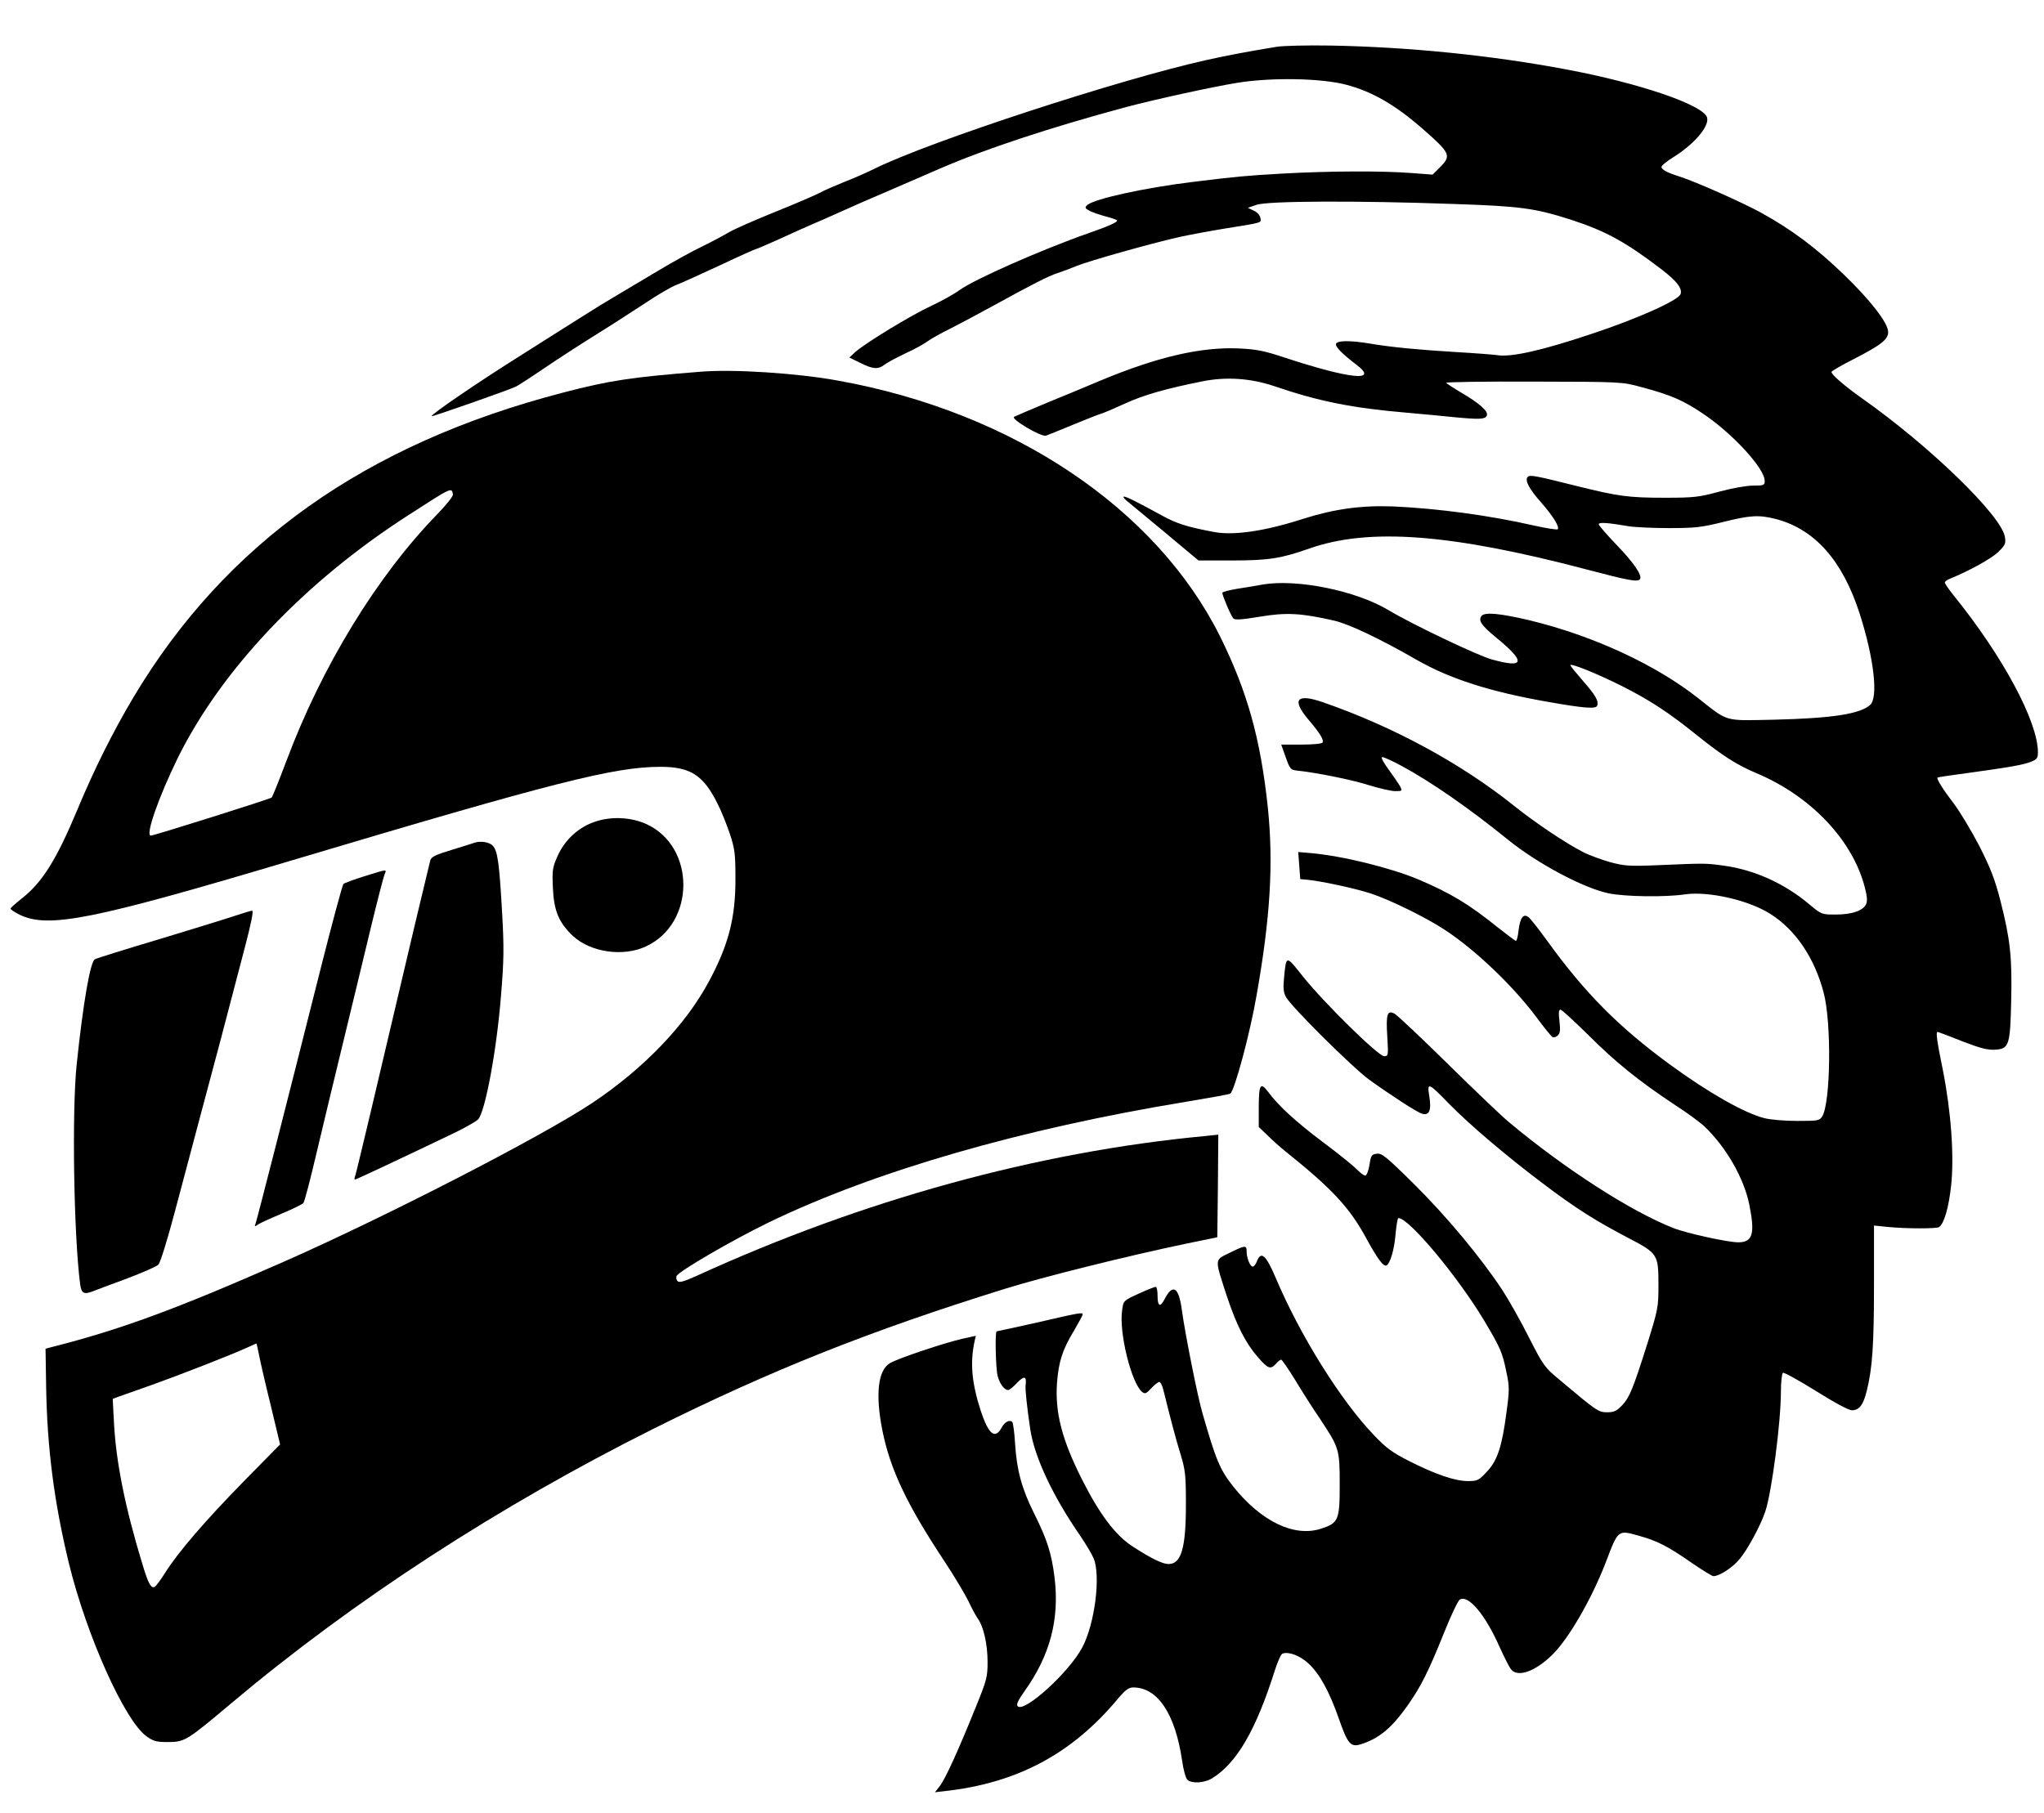
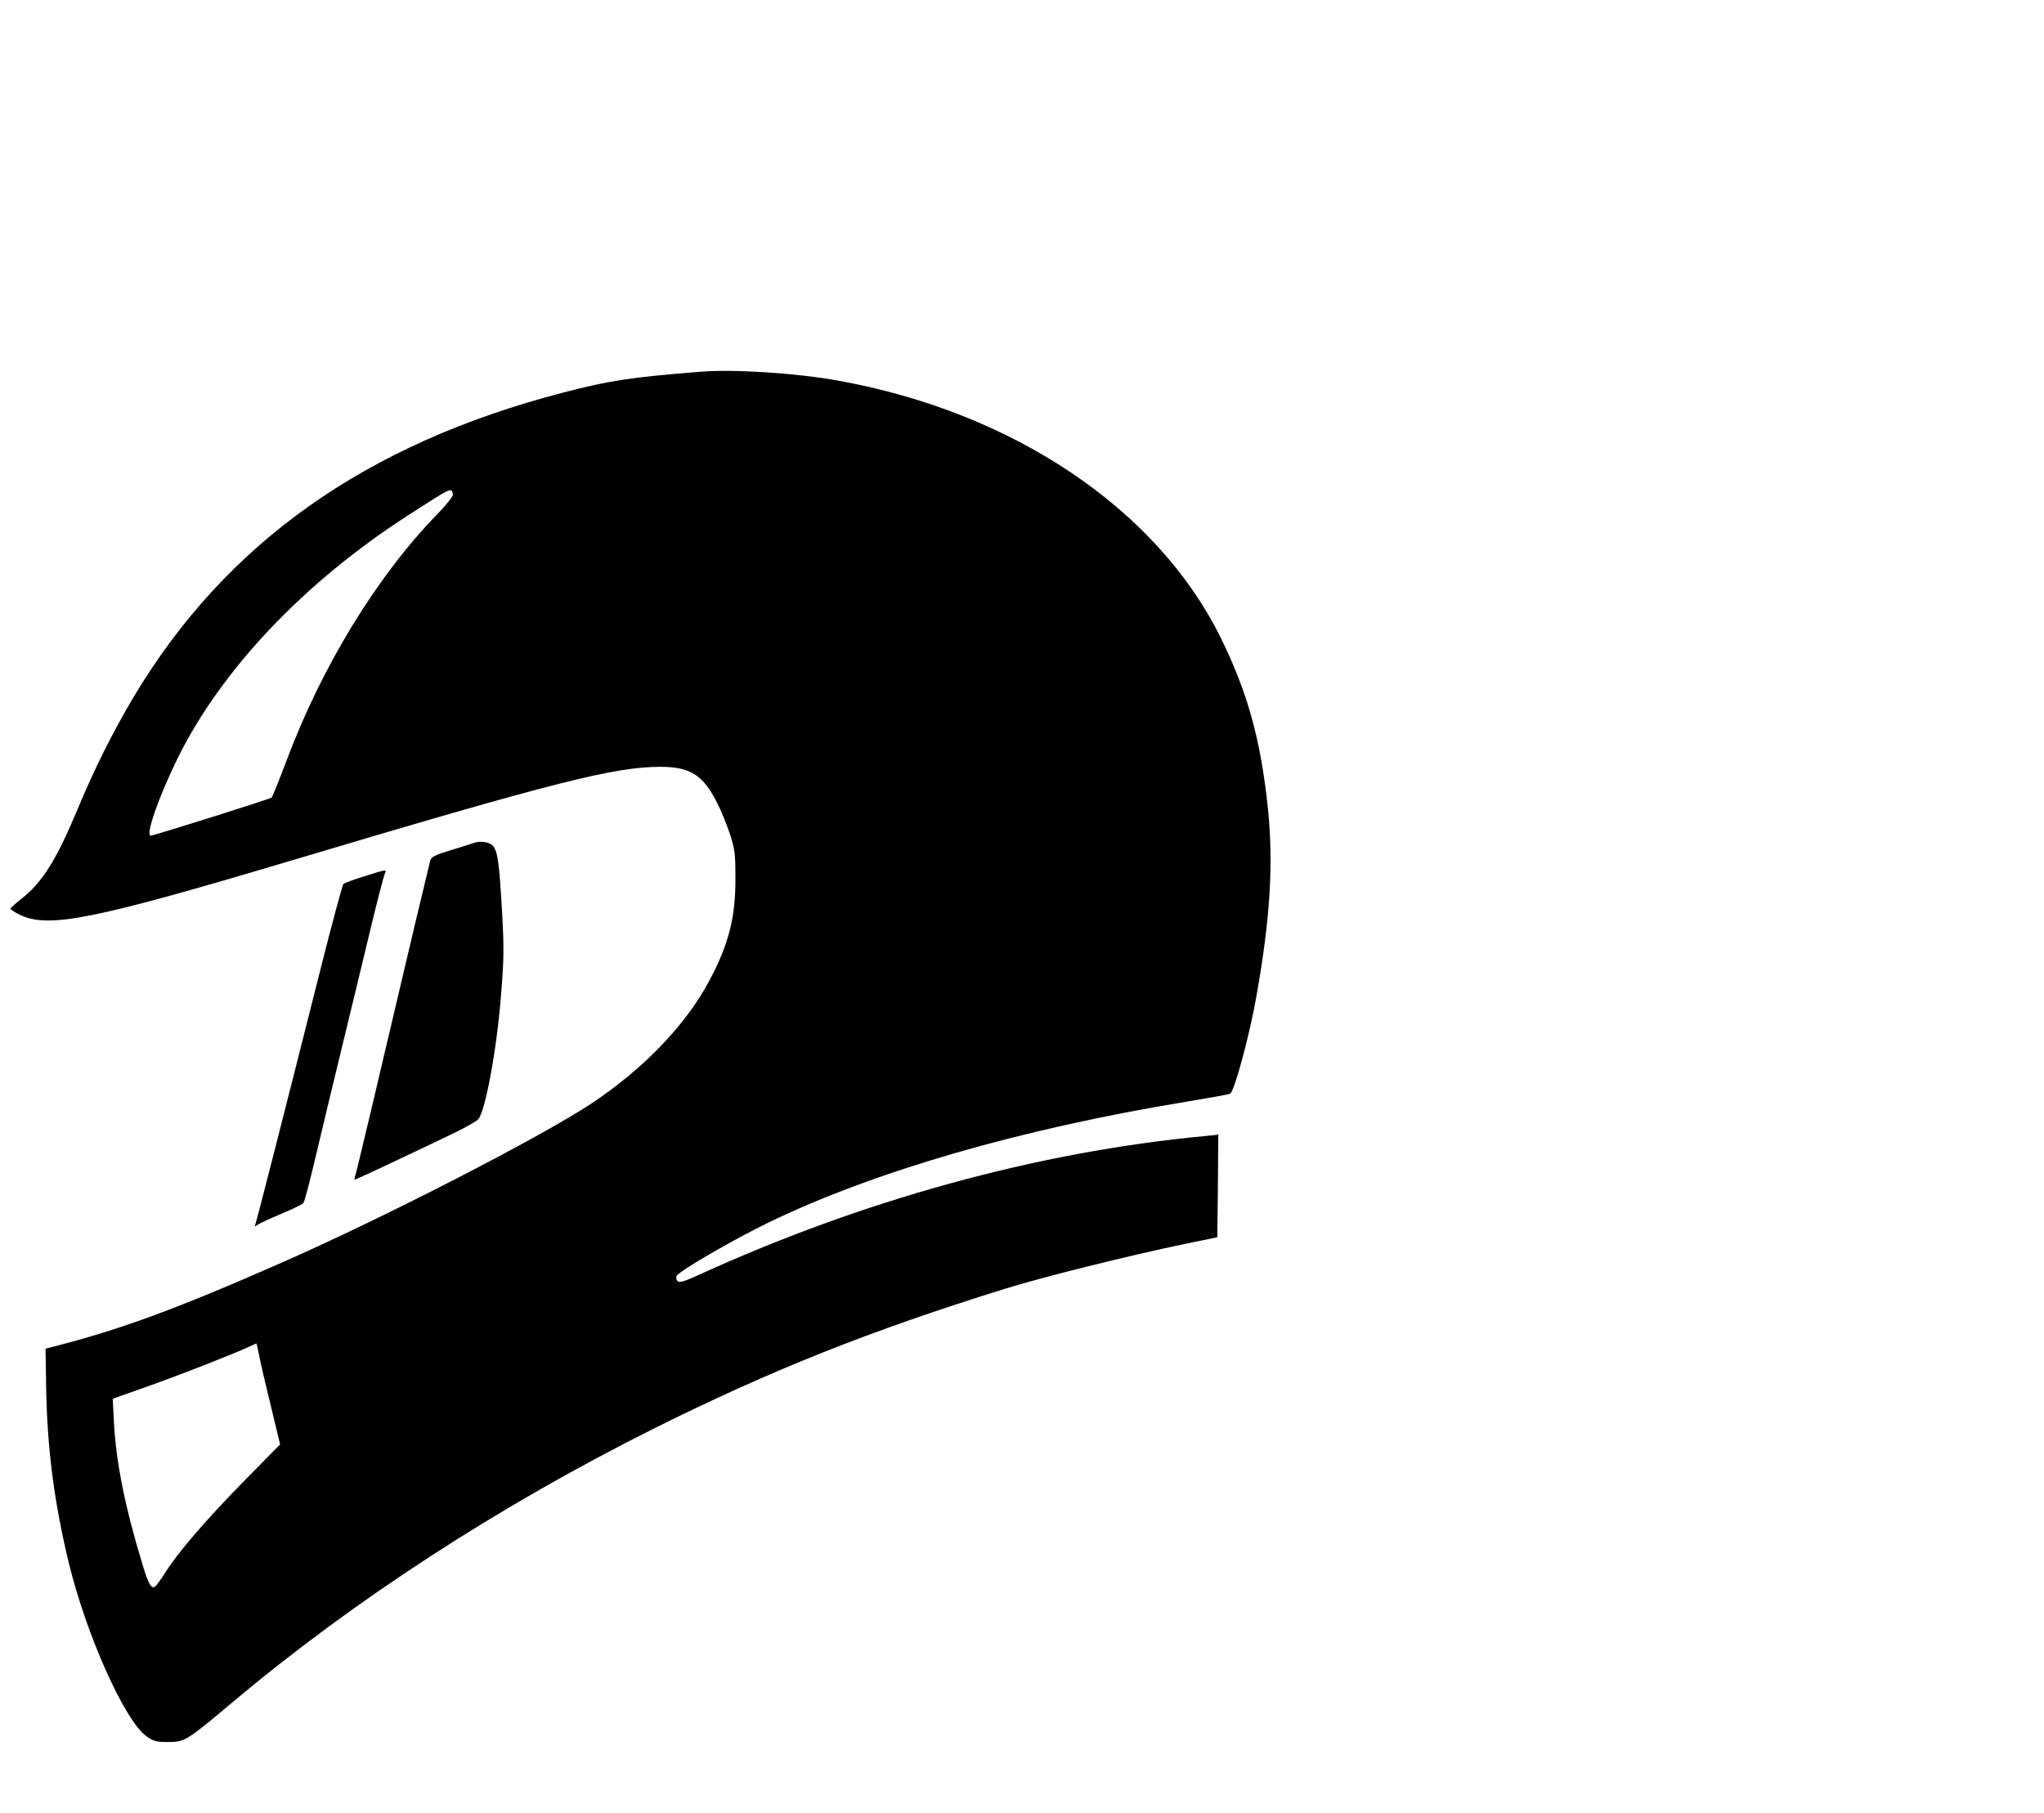
<svg xmlns="http://www.w3.org/2000/svg" width="1010pt" height="896pt" viewBox="0 0 1010 896" preserveAspectRatio="xMidYMid meet">
  <g transform="translate(0,896) scale(0.1,-0.1)" fill="#000000" stroke="none">
-     <path d="M6310 8729 c-153 -25 -245 -43 -350 -66 -430 -96 -1360 -400 -1635 -535 -38 -19 -108 -50 -155 -68 -47 -19 -100 -42 -119 -53 -19 -10 -118 -53 -220 -94 -102 -41 -206 -87 -231 -102 -25 -15 -83 -46 -130 -69 -47 -22 -144 -76 -216 -119 -72 -43 -165 -98 -205 -122 -41 -24 -118 -71 -171 -105 -53 -33 -196 -124 -318 -201 -202 -127 -433 -285 -427 -292 4 -3 390 132 418 147 13 7 78 49 144 94 66 45 181 119 255 165 74 46 182 116 240 154 58 39 125 78 150 88 25 9 123 54 218 98 95 45 176 81 180 81 3 0 54 22 112 48 58 27 130 59 160 72 30 13 98 42 150 66 52 24 149 66 215 94 66 29 188 81 270 117 224 97 545 203 920 304 135 36 421 99 550 120 168 27 414 23 538 -10 128 -34 241 -99 377 -218 137 -120 143 -132 85 -190 l-36 -36 -107 8 c-144 11 -406 10 -637 -3 -177 -10 -230 -15 -440 -41 -240 -29 -493 -85 -523 -115 -13 -12 -11 -16 14 -29 16 -8 53 -20 82 -28 28 -7 52 -16 52 -19 0 -9 -40 -27 -140 -62 -239 -84 -566 -229 -639 -282 -26 -19 -90 -55 -142 -79 -99 -46 -322 -182 -373 -227 l-29 -27 53 -26 c63 -32 89 -34 121 -9 13 10 60 35 104 56 44 20 93 47 110 60 16 12 68 41 115 64 47 24 141 74 210 112 191 105 271 146 315 160 22 7 65 23 96 36 59 24 355 108 504 142 50 11 151 30 225 42 194 31 182 28 178 53 -2 12 -15 28 -33 36 l-29 14 44 15 c55 19 498 21 970 4 335 -11 405 -21 583 -78 172 -56 272 -111 448 -246 76 -58 103 -95 93 -122 -12 -31 -212 -121 -442 -197 -245 -82 -397 -116 -466 -104 -23 3 -113 10 -201 15 -183 11 -319 24 -420 41 -100 17 -166 17 -173 0 -5 -14 27 -47 101 -104 112 -85 -29 -71 -353 35 -105 35 -142 42 -230 46 -187 8 -404 -43 -680 -158 -63 -27 -182 -76 -265 -110 -82 -34 -156 -66 -164 -70 -19 -10 134 -101 158 -93 9 3 68 27 131 53 63 26 126 51 140 55 14 4 68 27 120 51 92 42 200 73 380 109 117 24 241 16 358 -24 220 -75 385 -108 657 -131 72 -6 171 -16 222 -21 134 -13 163 -12 170 8 8 20 -35 59 -129 114 -37 22 -69 43 -72 47 -2 4 192 7 432 6 436 -1 437 -1 532 -27 146 -39 204 -64 303 -130 147 -98 307 -272 307 -334 0 -21 -4 -23 -57 -23 -33 0 -106 -13 -168 -30 -100 -27 -124 -30 -269 -30 -178 0 -230 7 -431 57 -211 53 -235 57 -246 46 -16 -16 7 -60 66 -126 58 -66 93 -122 82 -133 -3 -3 -57 5 -119 19 -219 50 -474 84 -693 94 -157 6 -290 -12 -445 -61 -188 -61 -341 -83 -437 -66 -135 25 -189 42 -263 83 -133 73 -183 97 -188 92 -3 -2 8 -15 24 -27 16 -13 100 -83 187 -155 l159 -133 170 0 c176 0 239 10 378 59 295 104 701 73 1372 -104 204 -54 252 -63 262 -47 11 19 -31 81 -114 167 -49 51 -90 98 -90 104 0 11 43 8 149 -10 30 -5 120 -9 200 -9 128 0 160 4 265 30 136 34 177 36 261 15 193 -51 330 -205 415 -470 70 -220 92 -412 51 -449 -50 -45 -188 -66 -474 -73 -251 -5 -224 -13 -374 105 -211 167 -522 311 -838 387 -141 33 -218 41 -234 21 -18 -22 -1 -47 72 -107 148 -121 142 -154 -22 -108 -72 20 -394 174 -511 244 -160 96 -452 155 -621 126 -30 -6 -87 -15 -126 -21 -40 -7 -73 -15 -73 -20 0 -14 43 -115 54 -126 8 -9 41 -7 131 8 130 22 204 18 366 -19 73 -16 230 -91 409 -194 164 -94 363 -158 650 -208 175 -31 236 -36 242 -19 9 23 -8 52 -71 124 -33 38 -61 72 -61 76 0 12 129 -40 253 -102 137 -69 231 -130 371 -243 131 -105 200 -148 292 -187 271 -113 479 -332 539 -567 12 -48 13 -67 5 -84 -17 -31 -71 -49 -149 -49 -69 0 -70 0 -130 50 -123 104 -274 172 -426 192 -88 12 -89 12 -321 2 -145 -6 -167 -4 -238 15 -42 12 -103 34 -134 50 -84 43 -234 143 -340 228 -265 212 -600 393 -947 513 -128 44 -153 13 -71 -85 58 -68 79 -102 71 -115 -4 -6 -47 -10 -105 -10 l-99 0 22 -62 c20 -57 25 -63 52 -66 98 -10 276 -46 357 -72 52 -16 112 -30 132 -30 35 0 36 1 25 23 -7 12 -32 49 -56 82 -25 33 -40 61 -34 63 6 2 50 -18 98 -44 146 -79 333 -209 523 -363 147 -119 372 -239 498 -266 82 -17 281 -20 380 -5 115 16 314 -29 420 -97 124 -78 218 -217 263 -388 40 -149 35 -545 -7 -613 -14 -21 -21 -22 -124 -22 -61 0 -133 6 -163 14 -100 26 -277 127 -463 263 -256 187 -425 358 -610 615 -41 56 -82 109 -91 115 -25 19 -41 -1 -49 -63 -3 -30 -9 -54 -13 -54 -4 0 -45 31 -92 68 -139 112 -229 167 -389 235 -138 58 -376 117 -535 131 l-60 5 5 -67 5 -67 35 -3 c65 -6 235 -42 314 -68 92 -30 272 -118 366 -180 148 -97 332 -272 448 -426 40 -54 77 -100 83 -103 5 -4 17 -1 25 6 13 11 15 25 10 71 -5 41 -4 58 5 58 6 0 68 -57 138 -126 135 -135 251 -228 426 -344 61 -39 127 -88 148 -108 107 -102 195 -256 221 -386 29 -144 17 -186 -55 -186 -51 0 -256 45 -319 70 -212 83 -539 294 -815 525 -33 27 -168 156 -300 286 -132 130 -251 242 -264 249 -36 19 -43 -2 -36 -112 6 -96 5 -98 -16 -98 -28 0 -296 263 -400 393 -85 107 -83 108 -94 -5 -5 -50 -3 -73 9 -95 26 -48 327 -347 410 -408 107 -77 236 -161 262 -169 36 -11 48 15 37 84 -12 73 -7 72 97 -35 103 -105 283 -258 465 -395 163 -123 256 -182 424 -270 142 -74 146 -81 146 -228 0 -113 -2 -122 -53 -287 -72 -227 -89 -271 -127 -311 -27 -28 -40 -34 -73 -34 -43 0 -50 4 -235 160 -75 62 -81 71 -152 210 -40 80 -100 186 -132 235 -107 162 -278 367 -436 523 -136 135 -159 153 -183 150 -26 -3 -30 -8 -37 -56 -5 -30 -14 -52 -21 -52 -7 0 -25 14 -42 31 -16 17 -90 77 -164 132 -137 103 -222 181 -274 251 -38 50 -46 37 -46 -82 l0 -92 43 -41 c23 -23 62 -58 87 -78 231 -185 317 -277 399 -427 57 -105 88 -147 103 -138 18 12 38 79 44 155 4 43 10 79 14 79 52 0 292 -287 424 -507 80 -135 90 -156 110 -256 15 -70 15 -88 0 -198 -22 -169 -45 -239 -98 -294 -39 -42 -46 -45 -93 -45 -62 0 -160 33 -288 98 -83 42 -113 63 -175 128 -165 172 -366 494 -486 778 -49 115 -73 136 -94 80 -5 -13 -14 -24 -20 -24 -13 0 -30 43 -30 76 0 31 -7 30 -84 -8 -76 -37 -75 -25 -14 -213 48 -144 92 -232 154 -303 50 -57 62 -62 89 -32 10 11 21 20 26 20 4 0 35 -46 70 -102 34 -57 89 -143 122 -191 94 -142 97 -149 97 -323 0 -177 -6 -191 -91 -219 -133 -44 -297 35 -435 208 -66 83 -86 132 -152 362 -24 81 -86 393 -102 510 -15 115 -45 133 -86 53 -21 -41 -34 -34 -34 17 0 25 -4 45 -9 45 -6 0 -44 -15 -85 -34 -74 -34 -75 -34 -81 -81 -17 -108 45 -359 98 -404 15 -12 21 -9 46 18 16 17 34 31 40 31 5 0 14 -17 19 -37 34 -138 63 -249 86 -322 23 -77 26 -100 26 -246 0 -217 -23 -295 -86 -295 -29 0 -85 27 -176 86 -86 55 -165 160 -253 335 -98 195 -132 328 -122 473 8 106 27 165 82 256 24 41 45 79 45 84 0 11 -17 8 -237 -43 -101 -22 -185 -41 -188 -41 -9 0 -5 -185 5 -222 11 -39 33 -68 52 -68 6 0 26 16 44 36 35 36 48 33 42 -11 -3 -22 7 -110 23 -220 21 -137 112 -331 248 -527 27 -40 57 -90 65 -110 36 -85 6 -324 -56 -440 -64 -122 -286 -324 -319 -291 -8 8 0 27 34 75 126 177 173 355 148 561 -15 120 -36 187 -102 319 -60 120 -85 213 -93 342 -3 55 -10 104 -14 108 -13 13 -38 0 -52 -27 -33 -61 -65 -35 -104 83 -45 139 -53 238 -30 344 l6 26 -68 -15 c-91 -21 -315 -96 -356 -120 -60 -35 -73 -154 -38 -332 39 -193 119 -363 304 -643 53 -80 108 -173 123 -205 15 -32 35 -69 45 -83 28 -39 48 -126 48 -214 0 -74 -4 -90 -59 -225 -88 -218 -149 -351 -176 -387 l-25 -32 43 5 c361 39 632 183 860 456 38 45 54 57 77 57 120 0 207 -130 241 -360 6 -45 18 -88 26 -96 21 -20 82 -17 121 6 123 75 218 238 313 539 13 40 29 76 36 78 30 12 87 -10 128 -48 56 -51 105 -142 151 -274 44 -126 58 -142 111 -125 89 29 149 79 228 190 68 97 104 170 180 359 34 85 69 159 78 165 42 26 126 -73 197 -234 24 -52 49 -103 58 -112 34 -40 122 -7 205 76 81 81 192 274 262 455 62 163 59 160 166 130 89 -25 140 -51 258 -133 52 -36 101 -66 108 -66 28 0 92 41 126 81 40 46 107 169 130 239 32 96 77 442 77 590 0 49 5 92 10 95 6 3 78 -37 162 -89 92 -58 163 -96 179 -96 36 0 56 26 73 95 28 111 36 228 36 524 l0 294 68 -7 c93 -9 239 -9 253 -1 25 16 48 95 60 204 16 147 0 367 -41 574 -29 141 -35 187 -26 187 2 0 57 -20 121 -46 91 -35 126 -44 163 -42 70 4 75 22 80 244 5 211 -5 304 -53 491 -27 106 -49 162 -104 271 -39 75 -96 170 -127 211 -55 72 -86 122 -80 128 1 2 70 12 152 23 204 28 273 40 312 56 27 11 32 18 32 46 0 152 -174 476 -417 776 -24 30 -43 58 -43 63 0 5 12 14 28 20 93 38 198 96 234 129 37 36 40 43 35 76 -17 106 -373 451 -707 686 -87 62 -150 116 -150 130 0 4 50 33 111 64 134 69 169 96 169 133 0 44 -85 155 -221 286 -135 130 -255 220 -407 304 -97 53 -332 157 -407 180 -57 18 -85 33 -85 46 0 7 26 28 58 48 105 65 180 154 167 197 -20 62 -334 169 -690 236 -375 71 -785 112 -1170 119 -115 2 -235 -1 -265 -6z" />
    <path d="M3465 7123 c-344 -27 -456 -44 -681 -103 -979 -254 -1670 -745 -2125 -1507 -101 -170 -194 -356 -275 -551 -104 -249 -174 -363 -278 -444 -28 -22 -52 -44 -54 -48 -2 -4 19 -18 45 -31 143 -69 361 -25 1343 268 1300 388 1596 463 1824 463 147 0 211 -41 280 -179 19 -36 46 -104 62 -151 25 -76 28 -99 28 -220 1 -194 -33 -327 -129 -507 -115 -217 -324 -435 -581 -606 -252 -167 -1020 -562 -1524 -784 -531 -234 -806 -335 -1145 -421 l-30 -8 3 -189 c5 -305 40 -573 113 -874 88 -358 275 -774 382 -852 35 -25 49 -29 106 -29 84 0 93 6 313 191 606 510 1323 975 2088 1358 580 289 1067 483 1735 691 190 59 611 164 895 223 l155 32 3 253 2 254 -67 -7 c-828 -78 -1694 -317 -2511 -691 -60 -27 -85 -35 -94 -26 -6 6 -8 17 -5 25 9 23 276 178 457 266 524 253 1247 462 2063 596 114 19 211 36 216 40 21 12 98 299 130 485 68 384 84 652 56 926 -36 343 -102 577 -236 848 -316 634 -1026 1110 -1889 1265 -202 37 -517 57 -675 44z m-1227 -606 c2 -9 -30 -49 -73 -94 -301 -308 -575 -756 -751 -1227 -35 -93 -67 -173 -72 -178 -7 -7 -581 -188 -597 -188 -28 0 39 191 134 385 216 436 624 867 1136 1197 220 142 216 140 223 105z m-958 -4254 c6 -32 32 -145 58 -250 l46 -192 -180 -183 c-186 -190 -324 -349 -389 -453 -21 -33 -43 -63 -49 -67 -18 -12 -33 13 -61 107 -87 284 -132 510 -142 706 l-6 115 29 11 c16 6 90 32 164 58 140 50 391 148 470 184 25 11 46 21 47 21 1 0 7 -26 13 -57z" />
-     <path d="M2944 4900 c-84 -27 -152 -89 -189 -171 -25 -57 -27 -69 -23 -158 5 -114 30 -172 100 -238 88 -80 247 -103 359 -51 246 113 248 493 3 605 -75 34 -171 39 -250 13z" />
    <path d="M2345 4795 c-5 -2 -56 -18 -111 -35 -83 -25 -103 -35 -108 -53 -3 -12 -37 -155 -76 -317 -200 -851 -289 -1227 -295 -1242 -4 -10 -4 -18 -1 -18 6 0 307 142 498 234 53 26 103 55 111 64 35 39 92 345 113 616 14 171 15 231 5 407 -14 246 -22 303 -46 329 -16 18 -61 25 -90 15z" />
    <path d="M1800 4629 c-52 -16 -99 -34 -103 -38 -5 -5 -56 -194 -113 -420 -171 -680 -314 -1239 -321 -1258 -7 -17 -5 -17 17 -2 14 8 67 32 117 53 51 21 97 44 102 50 6 6 35 119 66 251 31 131 90 377 131 545 41 168 101 418 134 555 33 138 65 260 70 273 12 27 16 27 -100 -9z" />
-     <path d="M1165 4435 c-38 -13 -207 -65 -375 -116 -168 -50 -312 -95 -321 -100 -23 -12 -58 -214 -90 -519 -24 -226 -15 -840 17 -1087 6 -46 19 -53 66 -34 13 5 86 33 163 61 77 29 148 60 157 69 10 9 44 119 83 266 37 138 93 349 125 470 60 223 134 502 220 833 30 114 44 182 36 181 -6 0 -42 -11 -81 -24z" />
  </g>
</svg>